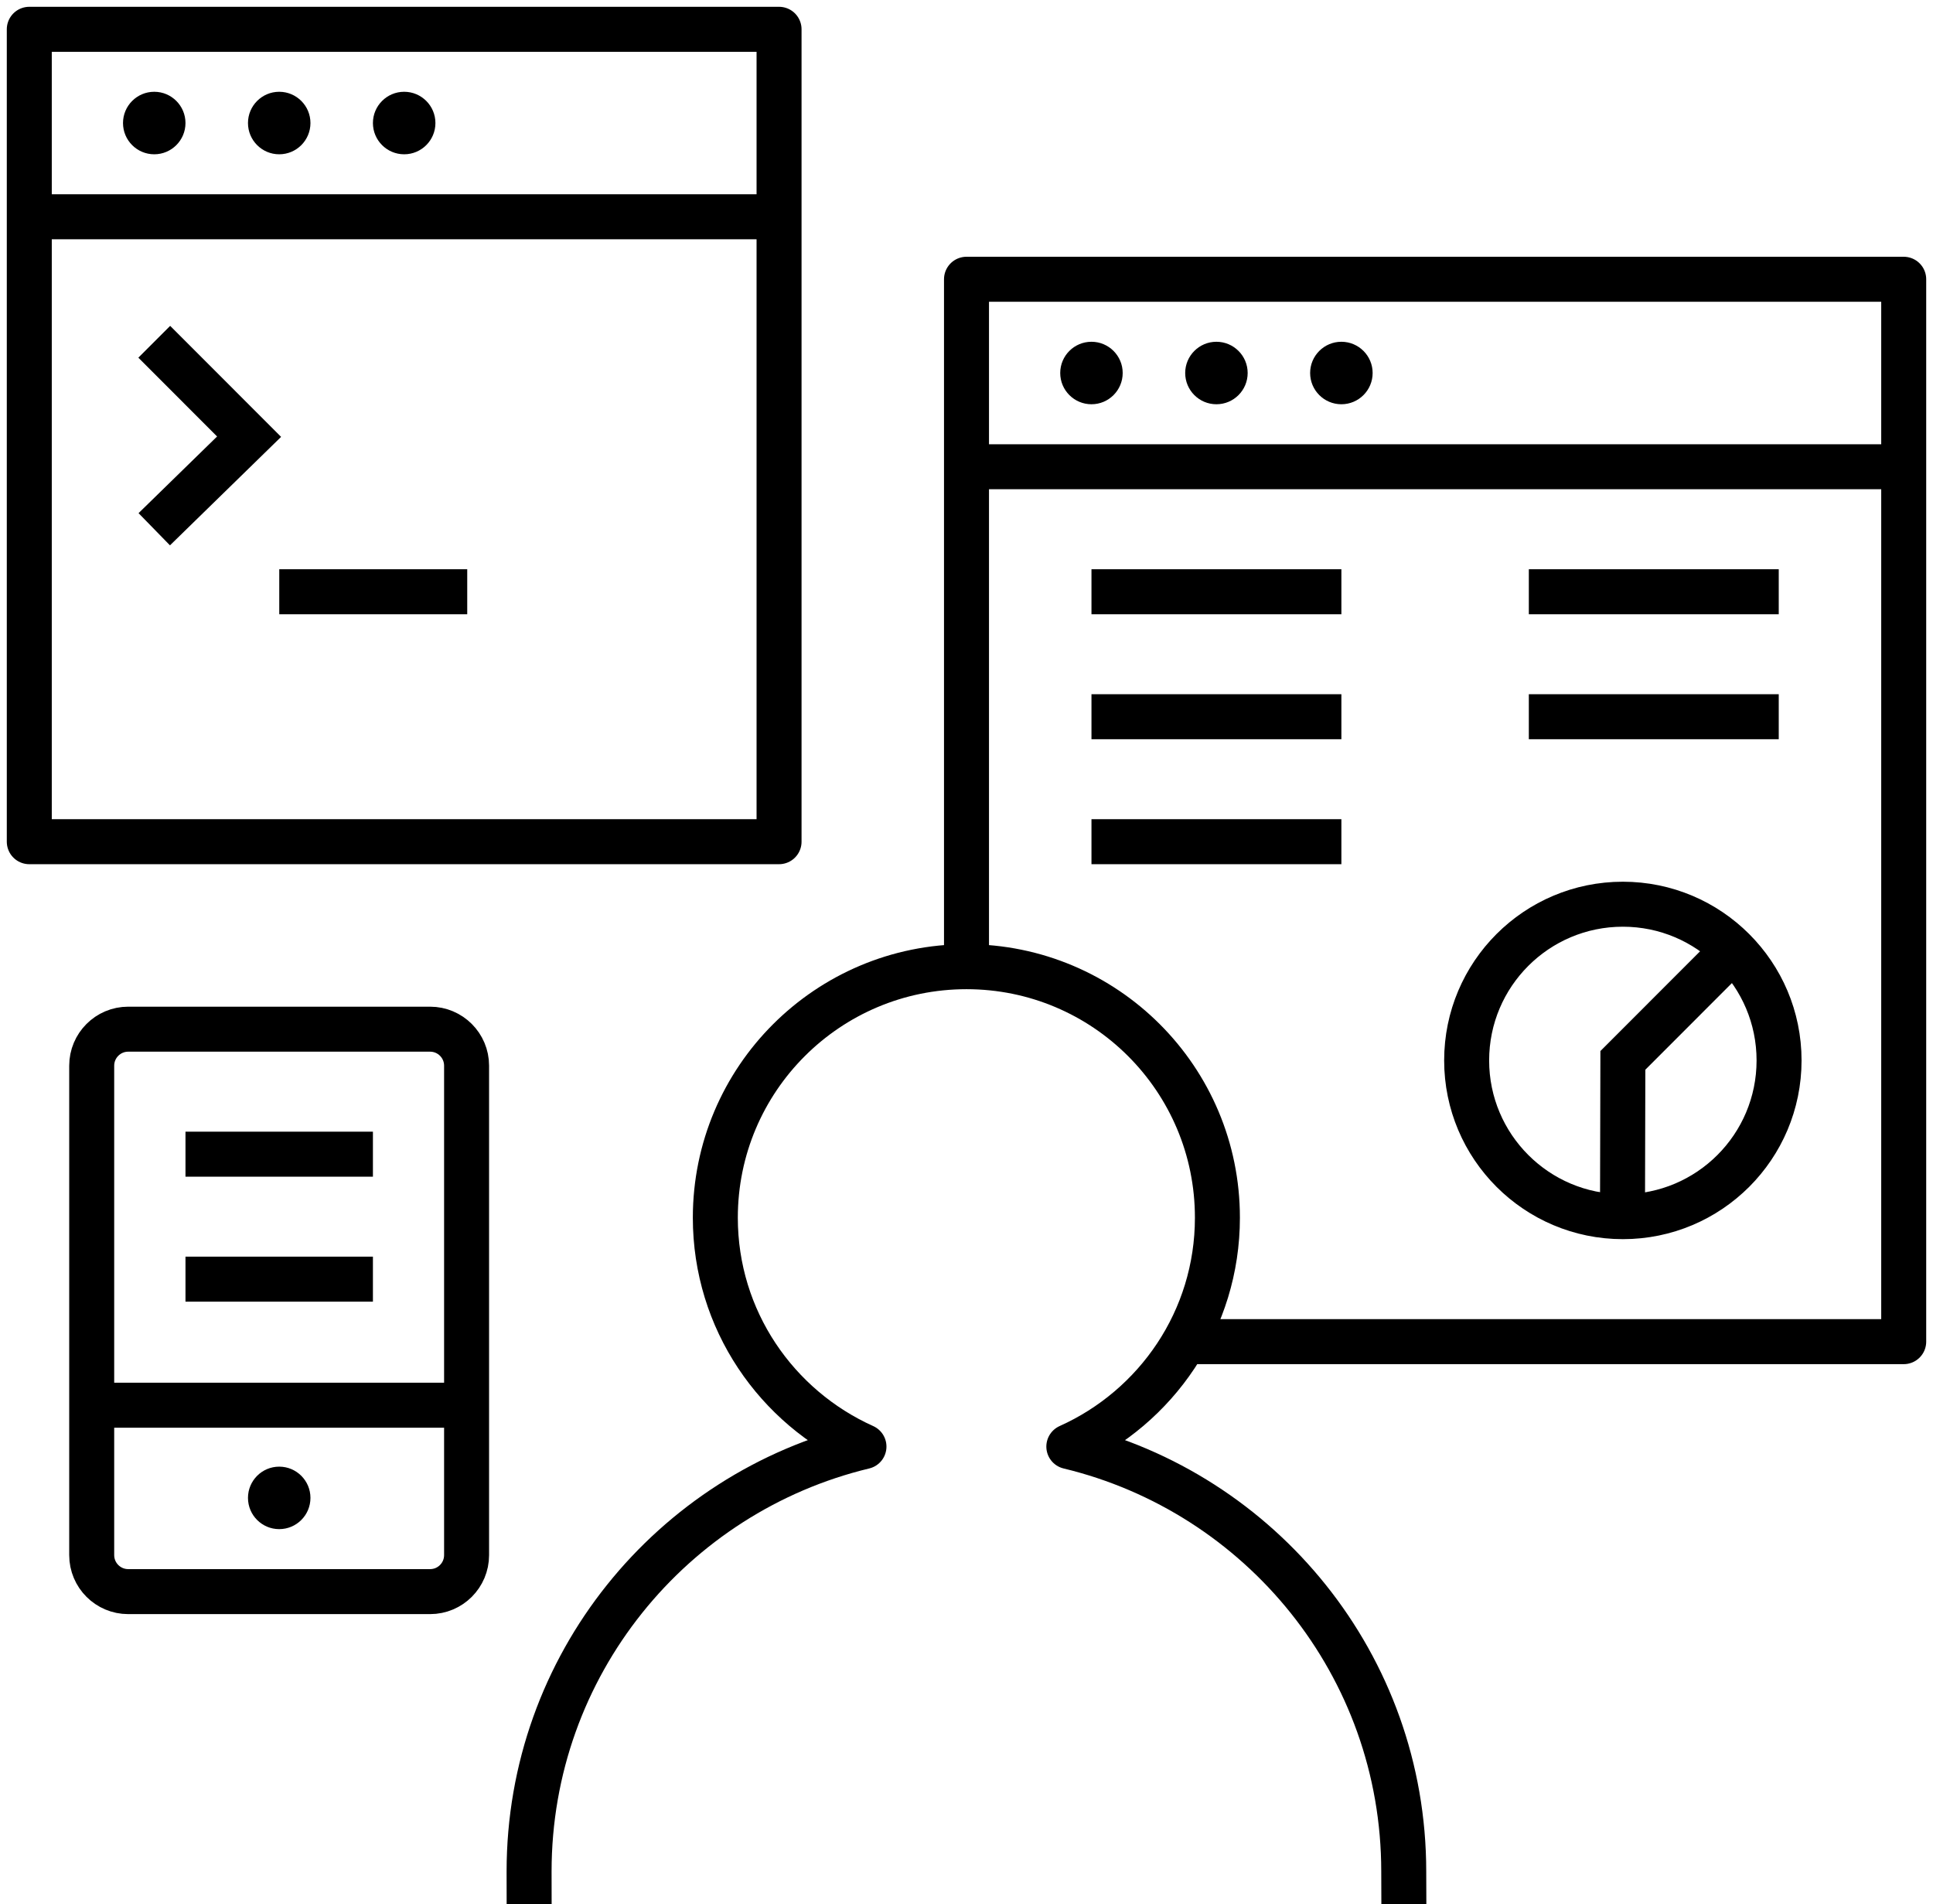
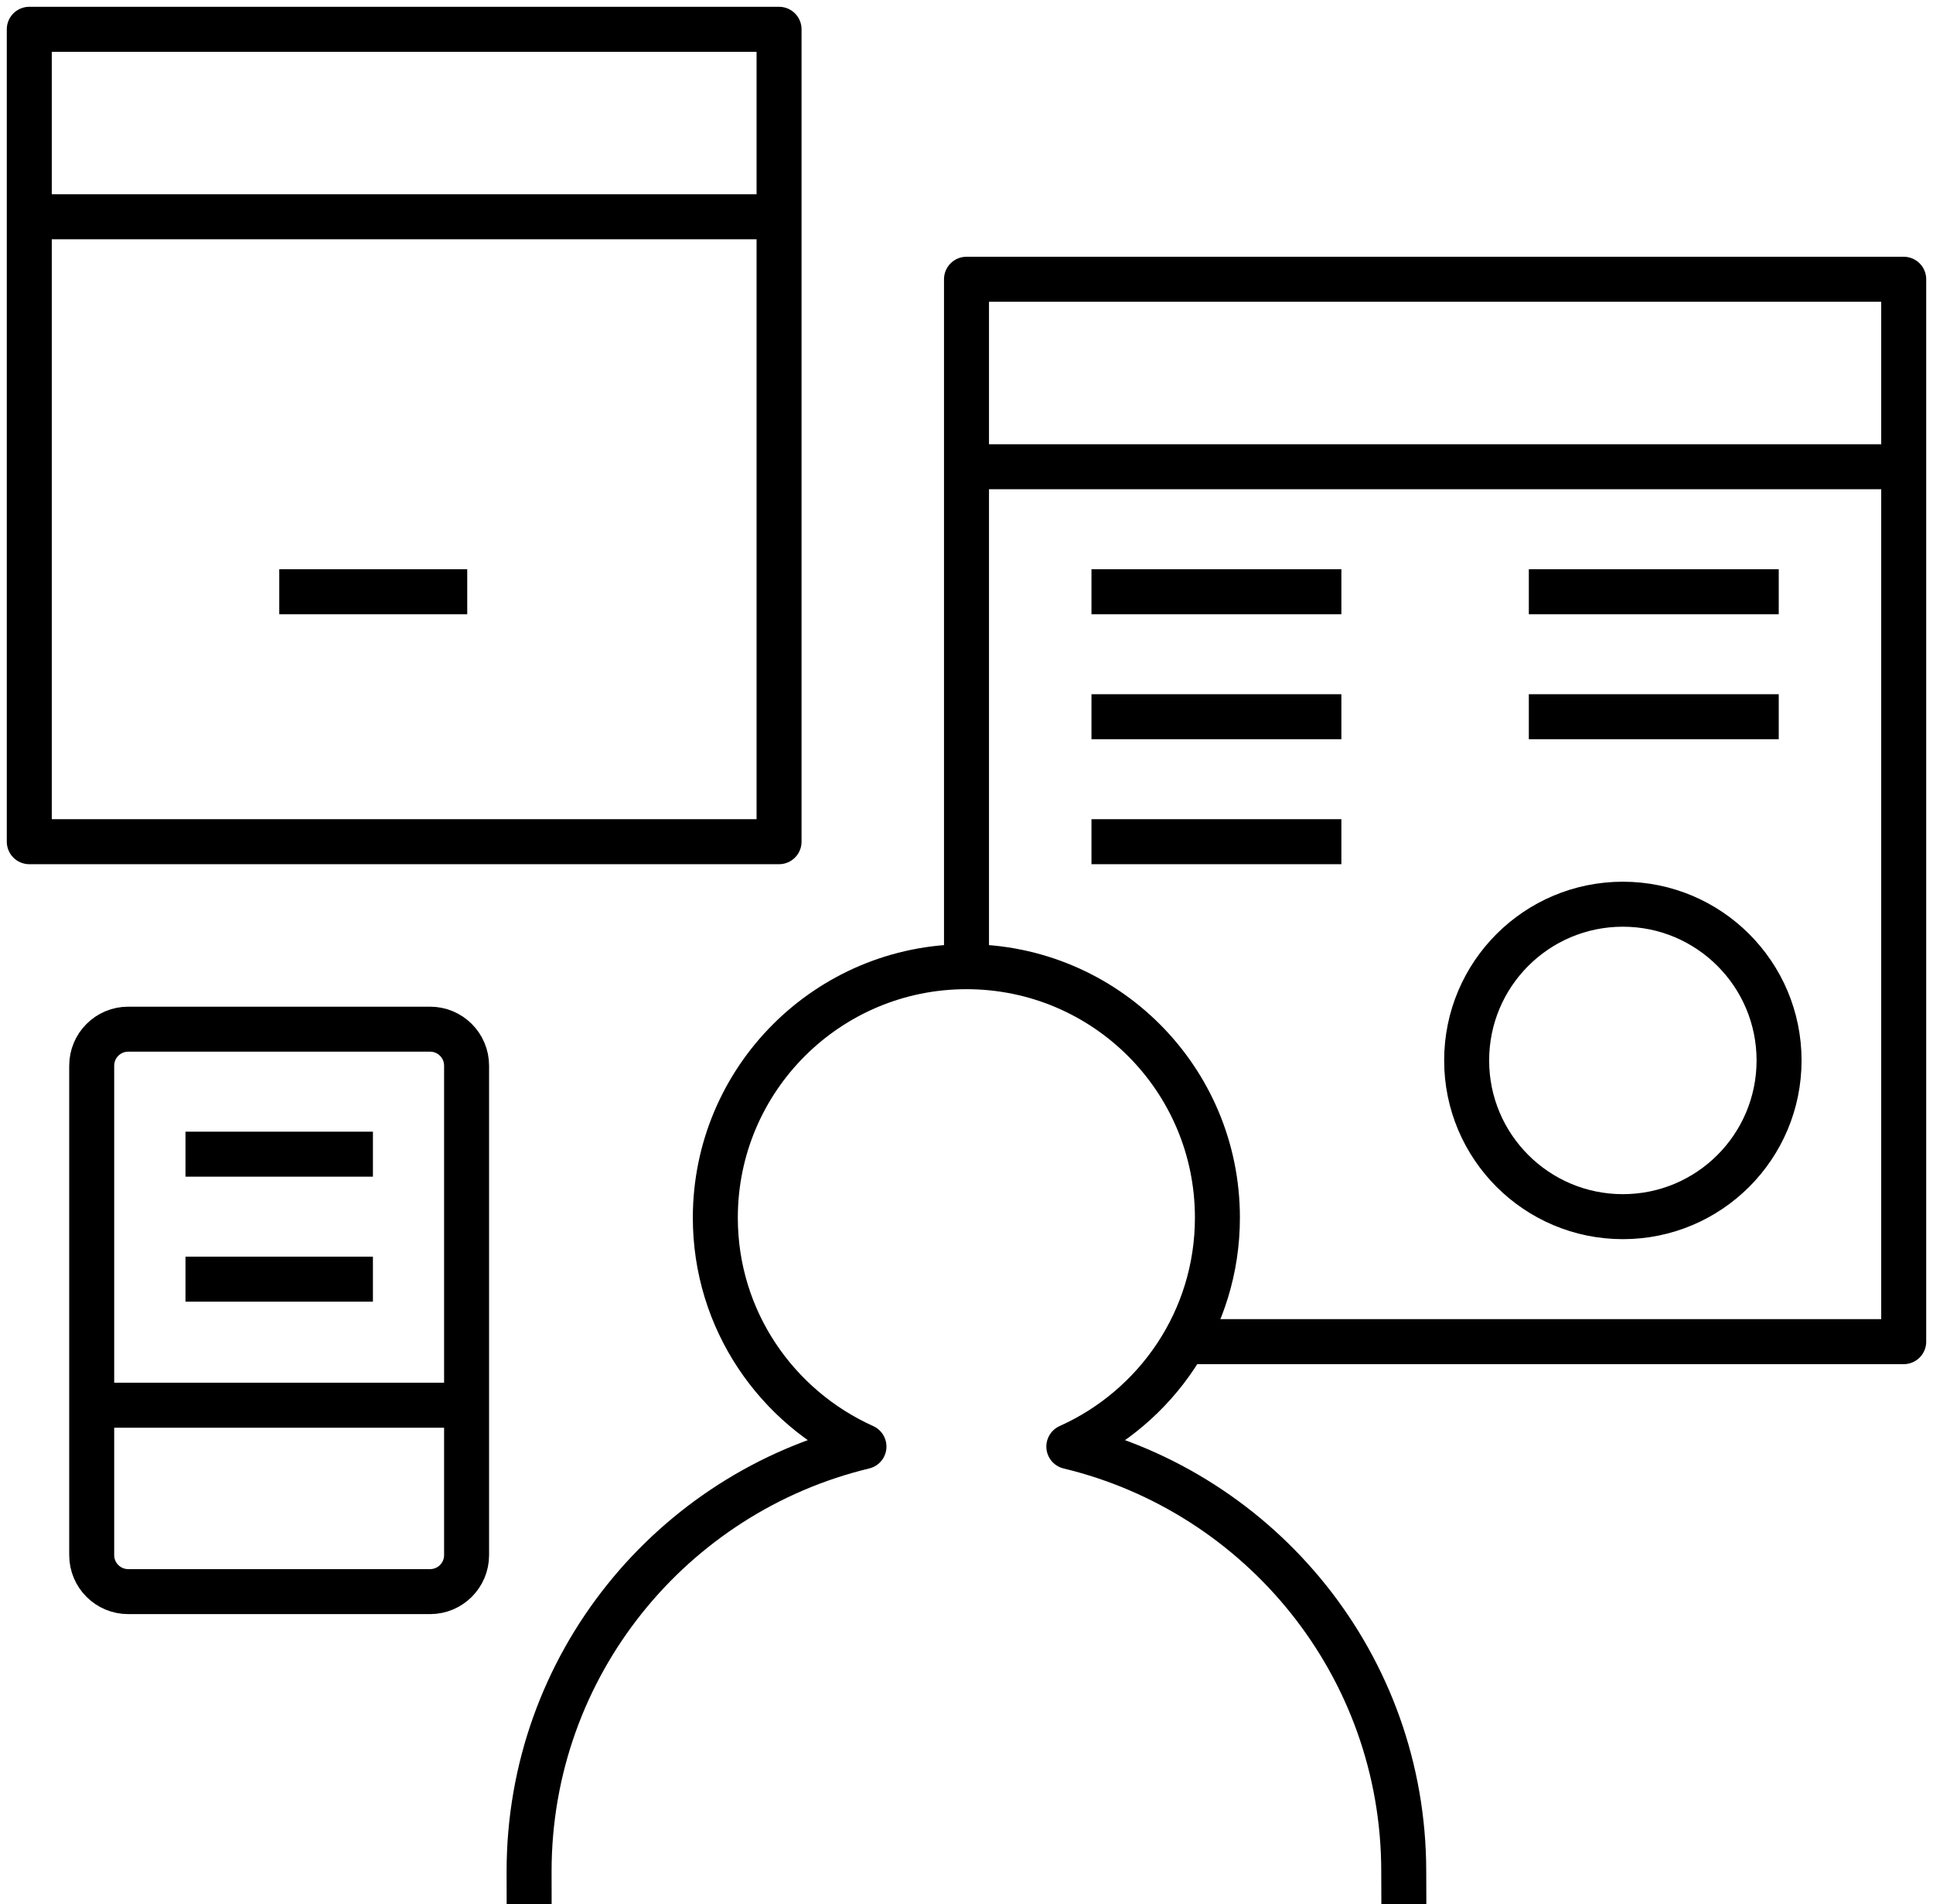
<svg xmlns="http://www.w3.org/2000/svg" width="66" height="65" viewBox="0 0 66 65">
  <g fill="none" fill-rule="evenodd">
-     <path stroke="#000" stroke-width="1.536" d="M4.267 10.667L7.505 13.907 4.267 17.067M58.123 31.484L54.411 35.198 54.398 40.533" transform="translate(1 1)" />
-     <path fill="#000" fill-rule="nonzero" d="M5.333 3.2c0 .589-.478 1.067-1.066 1.067-.59 0-1.067-.478-1.067-1.067s.478-1.067 1.067-1.067c.588 0 1.066.478 1.066 1.067zm3.2-1.067c-.588 0-1.066.478-1.066 1.067s.478 1.067 1.066 1.067c.59 0 1.067-.478 1.067-1.067s-.478-1.067-1.067-1.067zm4.267 0c-.589 0-1.067.478-1.067 1.067s.478 1.067 1.067 1.067 1.067-.478 1.067-1.067-.478-1.067-1.067-1.067zm23.467 8.534c-.59 0-1.067.478-1.067 1.066 0 .59.478 1.067 1.067 1.067.588 0 1.066-.478 1.066-1.067 0-.588-.478-1.066-1.066-1.066zm4.266 0c-.588 0-1.066.478-1.066 1.066 0 .59.478 1.067 1.066 1.067.59 0 1.067-.478 1.067-1.067 0-.588-.478-1.066-1.067-1.066zm4.267 0c-.589 0-1.067.478-1.067 1.066 0 .59.478 1.067 1.067 1.067s1.067-.478 1.067-1.067c0-.588-.478-1.066-1.067-1.066zm-36.267 38.4c-.588 0-1.066.478-1.066 1.066 0 .59.478 1.067 1.066 1.067.59 0 1.067-.478 1.067-1.067 0-.588-.478-1.066-1.067-1.066z" transform="translate(1 1)" />
    <path stroke="#000" stroke-linejoin="round" stroke-width="1.536" d="M0 27.733V0h25.6v27.733H0zM25.6 6.4H0m8.535 12.8h6.418m-9.62 19.2h6.4m-6.4 4.267h6.4m27.71 2.133H64V8.533H32v23.463m0-17.063h32M2.13 46.97h12.8m.001-11.59c0-.69-.559-1.247-1.246-1.247H3.377c-.689 0-1.246.56-1.246 1.246v16.708c0 .69.56 1.246 1.246 1.246h10.308c.69 0 1.246-.559 1.246-1.246V35.38h0zm39.48-5.513c-2.946 0-5.334 2.387-5.334 5.333s2.388 5.333 5.334 5.333c2.946 0 5.333-2.387 5.333-5.333s-2.39-5.333-5.333-5.333zM36.267 19.2H44.8m6.4 0h8.533m-23.466 4.267H44.8m-8.533 4.266H44.8m6.4-4.266h8.533M46.933 64l-.004-1.114c0-7.04-4.879-12.928-11.435-14.504 2.987-1.34 5.073-4.327 5.073-7.812C40.57 35.834 36.734 32 32 32s-8.576 3.834-8.576 8.57c0 3.485 2.089 6.47 5.075 7.812-6.556 1.576-11.434 7.464-11.434 14.504L17.067 64" transform="translate(1 1)" />
  </g>
</svg>